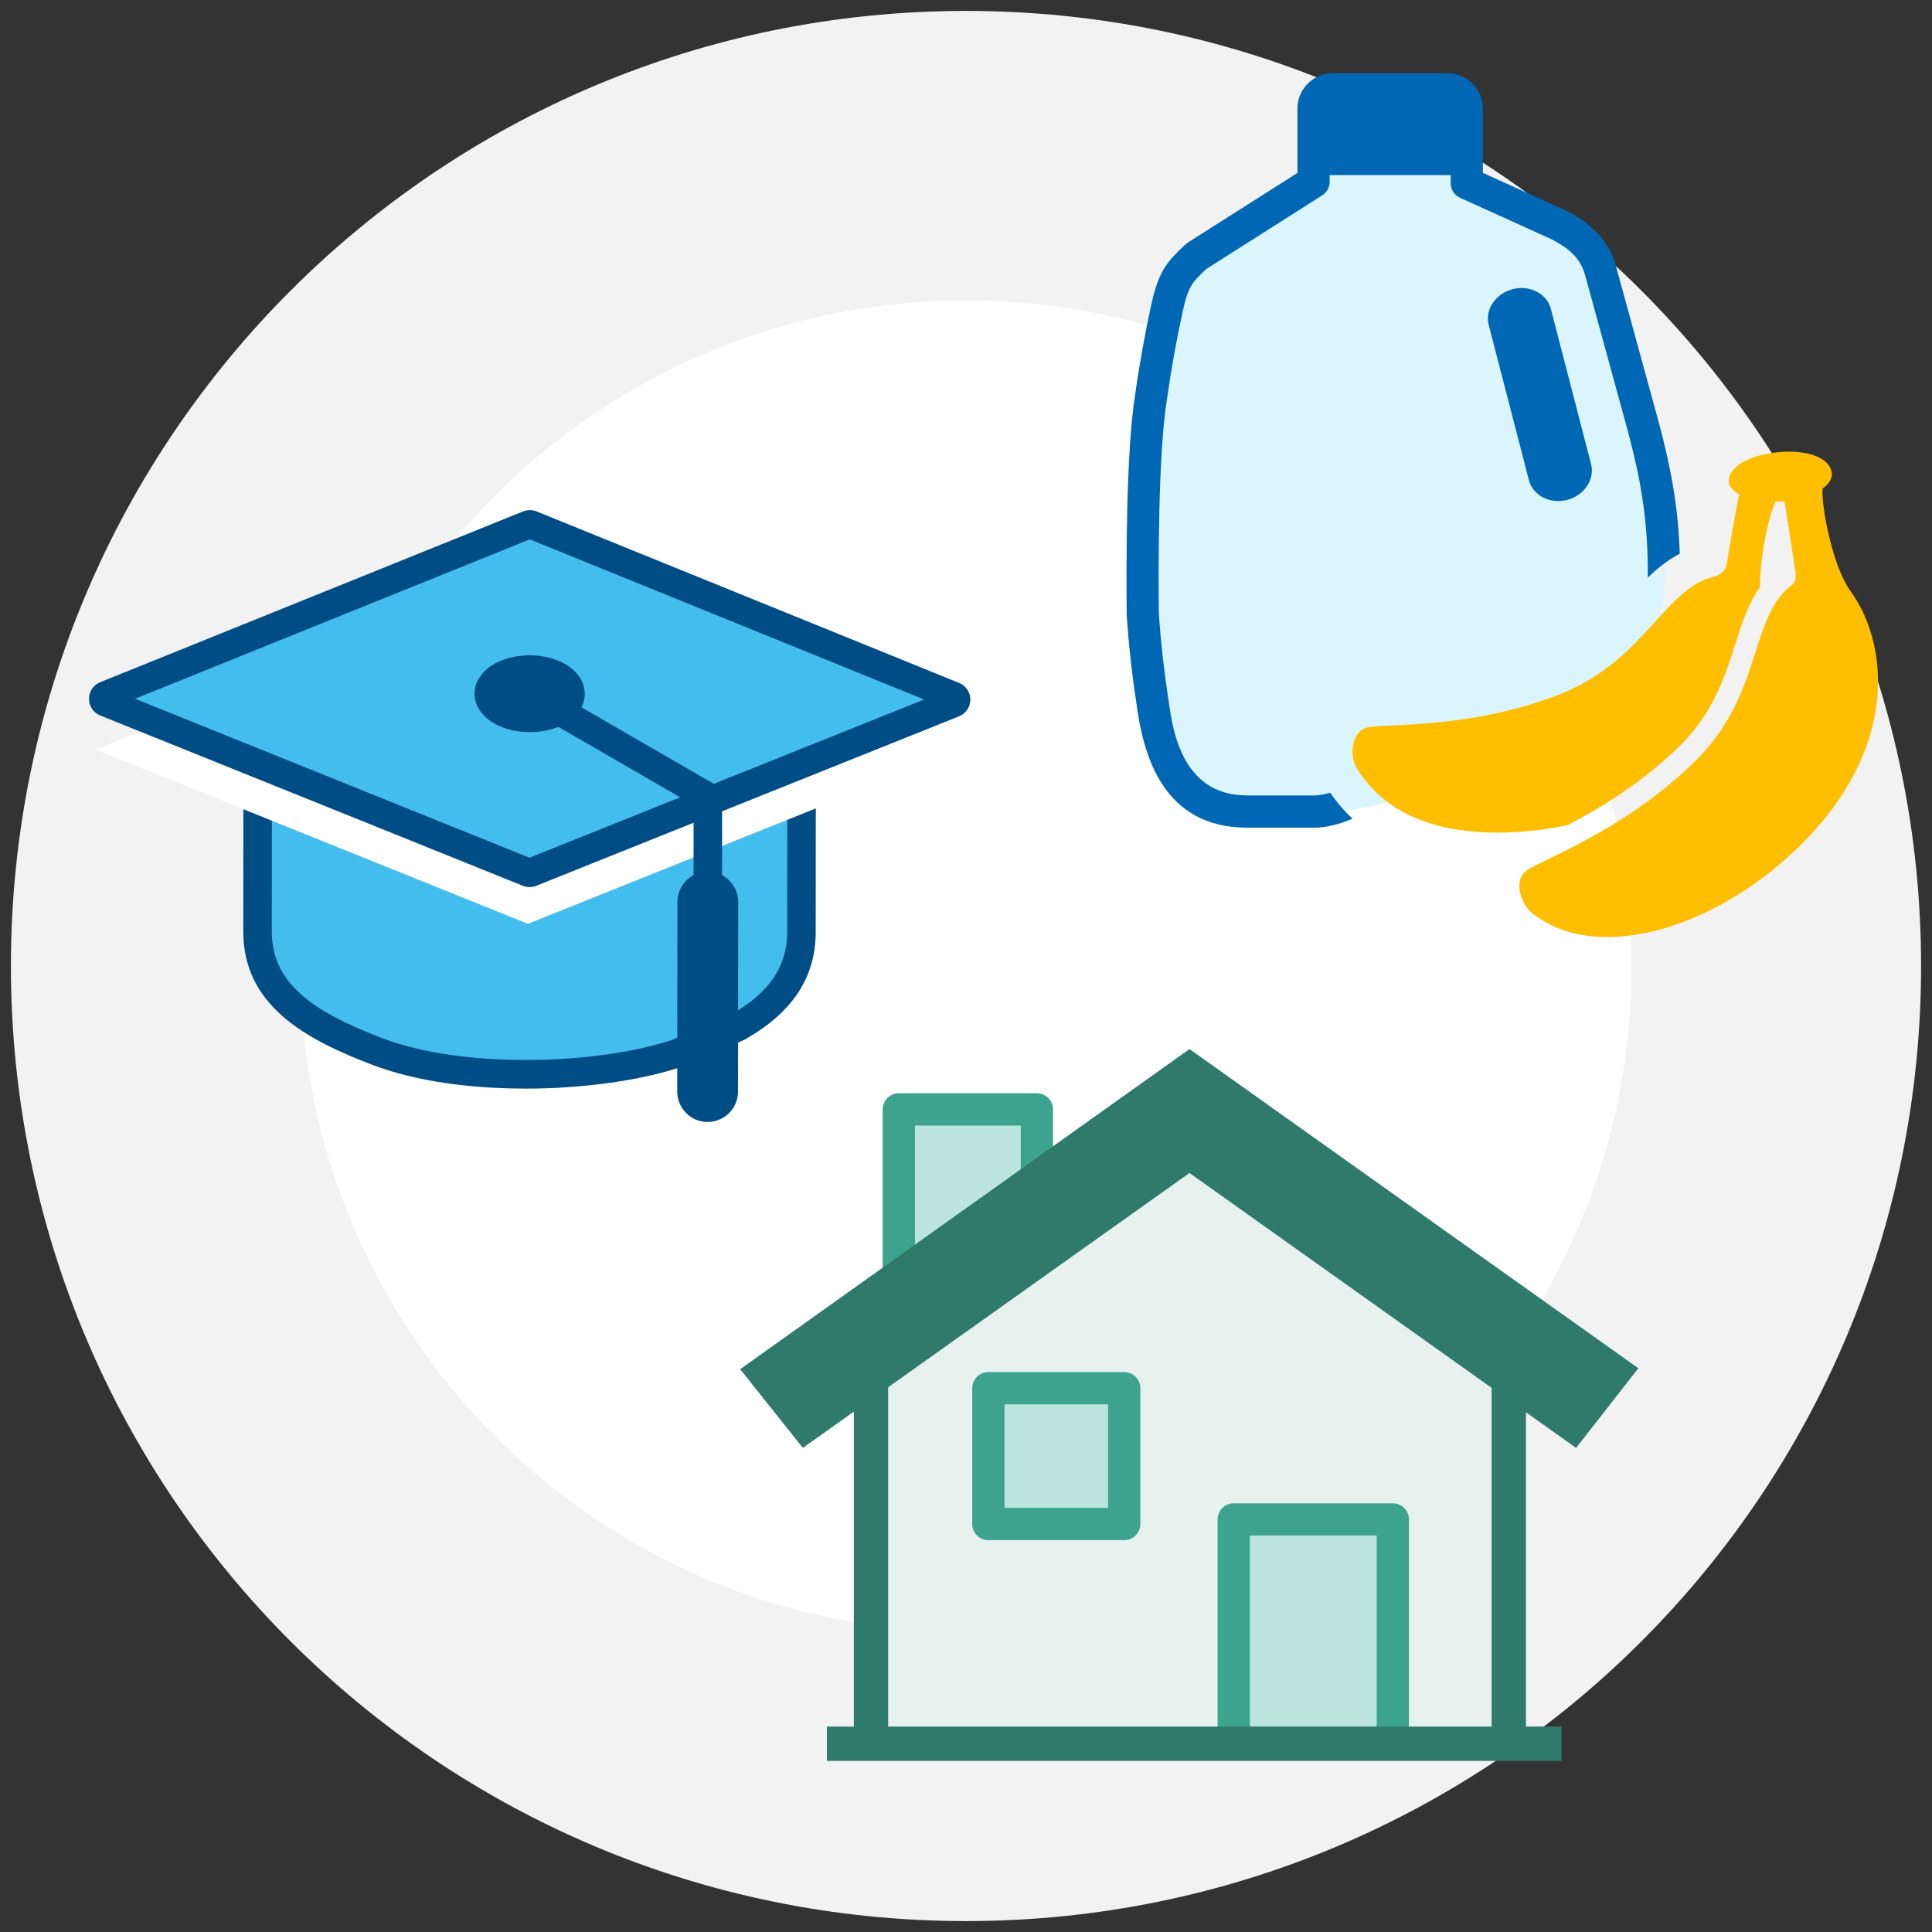
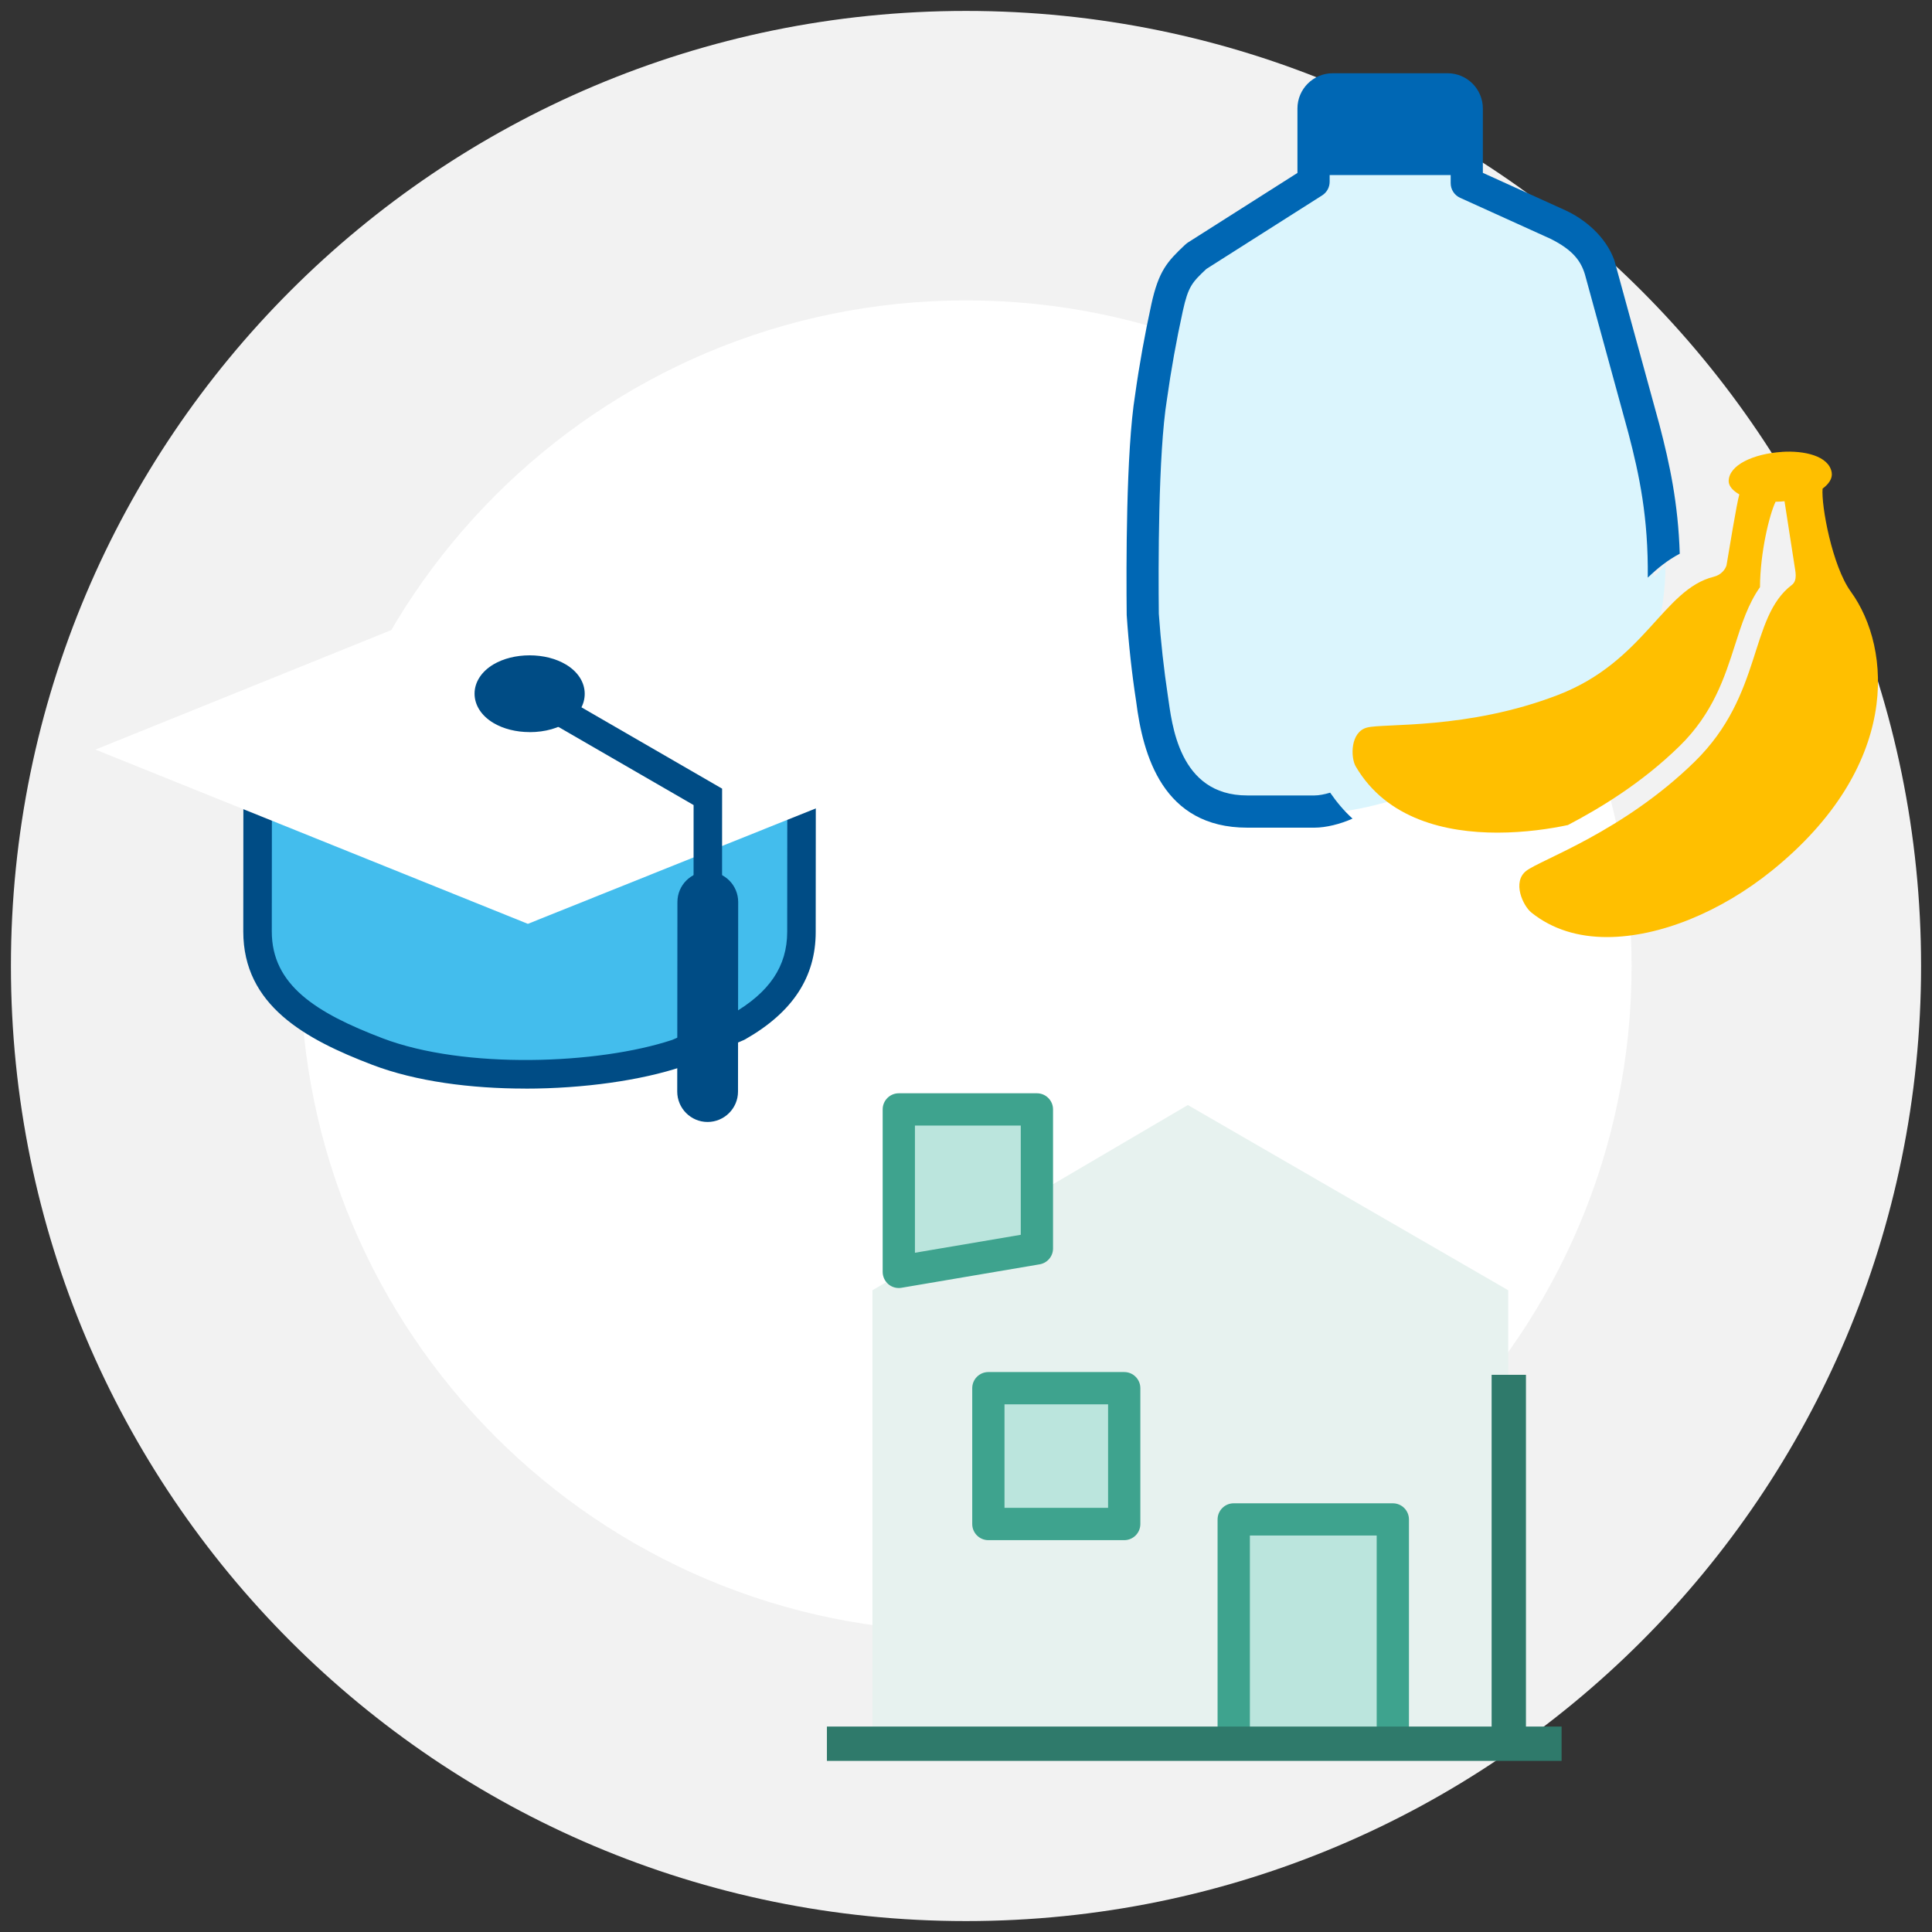
<svg xmlns="http://www.w3.org/2000/svg" id="Layer_1" data-name="Layer 1" viewBox="0 0 412 412">
  <rect x="0" y="0" width="412" height="412" fill="#333333" stroke="none" />
  <defs>
    <style> .cls-1 { fill: #ffbf00; } .cls-1, .cls-2, .cls-3, .cls-4, .cls-5, .cls-6, .cls-7, .cls-8, .cls-9, .cls-10, .cls-11, .cls-12 { stroke-width: 0px; } .cls-2 { fill: #f2f2f2; } .cls-2, .cls-10 { fill-rule: evenodd; } .cls-3 { fill: #3ea38e; } .cls-4 { fill: #bbe5dd; } .cls-5 { fill: #0067b4; } .cls-6, .cls-10 { fill: #fff; } .cls-7 { fill: #2f7a6b; } .cls-8 { fill: #004c85; } .cls-9 { fill: #43bded; } .cls-11 { fill: #dbf5fd; } .cls-12 { fill: #e7f2ef; } </style>
  </defs>
  <path class="cls-2" d="m2.33,206C2.33,93.49,93.49,2.33,206,2.33s203.67,91.16,203.67,203.67-91.16,203.67-203.67,203.67S2.33,318.51,2.33,206Z" />
  <path class="cls-10" d="m64.06,206c0-78.39,63.55-141.94,141.94-141.94s141.94,63.55,141.94,141.94-63.55,141.94-141.94,141.94-141.94-63.55-141.94-141.94Z" />
  <g>
    <path class="cls-11" d="m355.18,120.37c-.25,38.86-33.92,40.85-33.92,40.85-1.26.38-30.2,14.85-43.82,11.64l-14.43-1.01c-15.43,0-16.86-16.24-17.75-22.13-.91-6.05-1.62-12.36-2.04-18.54-.11-10.38-.16-35.82,1.82-47.99.93-6.6,2.12-13.27,3.56-19.82,1.2-5.46,2.06-6.38,5.26-9.4l25.94-16.48c1.04-.66,1.67-1.81,1.67-3.04l27.1.32c0,1.41.83,2.7,2.11,3.28l20.31,9.21c4.88,2.46,6.73,4.89,7.65,7.99l9.72,35.5c2.46,9.43,4.47,18.91,4.33,32.35" />
    <g>
      <path class="cls-5" d="m358.21,118.11c-.35-10.88-2.16-19.19-4.32-27.48l-9.62-35.09c-1.82-5.13-6.38-8.84-10.49-10.71l-17.56-7.97v-13.72c0-4.14-3.37-7.52-7.52-7.52h-24.5c-4.14,0-7.52,3.37-7.52,7.52v13.74l-23.39,14.86c-.18.12-.51.4-.67.55-3.68,3.48-5.52,5.46-7.08,12.55-1.4,6.41-2.58,12.93-3.47,19.32-1.95,12.05-1.91,36.75-1.8,47,.42,6.28,1.1,12.48,2.02,18.44,1.44,11.43,5.67,26.9,23.68,26.9h14.35c2.45,0,5.53-.77,8.11-1.93-1.8-1.63-3.37-3.5-4.77-5.53-1.2.36-2.41.59-3.34.59h-14.35c-14.7,0-16.05-15.47-16.9-21.08-.87-5.77-1.54-11.77-1.95-17.66-.11-9.88-.15-34.11,1.73-45.71.88-6.29,2.02-12.64,3.39-18.87,1.15-5.2,1.96-6.08,5.01-8.95l24.71-15.7c.99-.63,1.59-1.72,1.59-2.9v-1.43h25.81v1.73c0,1.35.79,2.57,2.01,3.12l19.34,8.77c4.65,2.34,6.41,4.65,7.29,7.61l9.26,33.81c2.35,8.98,4.26,18.01,4.13,30.81,2.05-1.98,4.27-3.76,6.82-5.1Z" />
-       <path class="cls-5" d="m326.05,102.42c.68,2.61,3.24,4.43,6.24,4.43.64,0,1.28-.08,1.91-.25,3.65-.95,5.94-4.37,5.1-7.62l-8.58-33.13c-.68-2.61-3.24-4.43-6.24-4.43-.64,0-1.29.08-1.92.25-3.65.95-5.93,4.37-5.09,7.62l8.58,33.13Z" />
      <path class="cls-1" d="m379.99,96.37c-6.13.4-11.32,2.82-11.35,6.23,0,1.05.9,2.05,2.27,2.83-.58,2.06-2.13,11.59-2.73,15.13-.28.92-1.17,2.05-2.71,2.43-10.81,2.68-14.72,18.07-33.2,25.2-19.3,7.45-37.15,6.01-40.75,6.96-3.59.94-3.53,6.38-2.4,8.31,6.6,11.26,19.27,14.1,30.19,14.1,5.96,0,11.4-.84,15.05-1.62,6.75-3.54,15.68-8.89,23.79-16.82,7.19-7.03,9.65-14.74,11.83-21.55,1.43-4.48,2.81-8.79,5.34-12.36.03-7.4,2.02-15.52,3.32-18.21.64-.01,1.28-.05,1.91-.11l2.14,13.79c.12,1,.73,3.07-.58,4.06-9.2,6.98-6.06,23.34-20.72,37.69-15.32,14.99-32.9,20.92-35.93,23.29-3.03,2.37-.69,7.44,1.12,8.89,4.5,3.61,10.05,5.22,16.09,5.22,11.24,0,24.32-5.4,35.19-14.17,27.36-22.09,25.7-47.27,16.82-59.51-3.95-5.44-6.33-18.35-6.01-21.95,1.29-.96,2.16-2.15,1.94-3.45-.61-3.58-5.95-4.7-10.63-4.39Z" />
    </g>
  </g>
  <g>
    <polygon class="cls-12" points="321.63 371.22 186.05 371.22 186.05 275.15 253.31 235.65 321.63 275.15 321.63 371.22" />
    <g>
      <g>
        <rect class="cls-4" x="210.76" y="296.03" width="28.97" height="28.97" />
        <path class="cls-3" d="m239.74,328.44h-28.97c-1.9,0-3.44-1.54-3.44-3.44v-28.97c0-1.9,1.54-3.44,3.44-3.44h28.97c1.9,0,3.44,1.54,3.44,3.44v28.97c0,1.9-1.54,3.44-3.44,3.44Zm-25.53-6.89h22.09v-22.08h-22.09v22.08Z" />
      </g>
      <g>
        <rect class="cls-4" x="263.09" y="324.01" width="33.93" height="47.78" />
        <path class="cls-3" d="m297.02,375.24h-33.93c-1.9,0-3.44-1.54-3.44-3.44v-47.78c0-1.9,1.54-3.44,3.44-3.44h33.93c1.9,0,3.44,1.54,3.44,3.44v47.78c0,1.9-1.54,3.44-3.44,3.44Zm-30.48-6.89h27.04v-40.9h-27.04v40.9Z" />
      </g>
      <rect class="cls-7" x="176.34" y="368.19" width="156.67" height="7.32" />
-       <rect class="cls-7" x="146.94" y="328.33" width="77.61" height="7.32" transform="translate(517.73 146.25) rotate(90)" />
      <rect class="cls-7" x="282.95" y="328.33" width="77.61" height="7.32" transform="translate(653.74 10.23) rotate(90)" />
    </g>
    <g>
      <polygon class="cls-4" points="191.67 271.22 221.12 266.22 221.12 236.57 191.67 236.57 191.67 271.22" />
      <path class="cls-3" d="m191.67,274.67c-.81,0-1.6-.28-2.22-.81-.77-.65-1.22-1.62-1.22-2.63v-34.65c0-1.9,1.54-3.44,3.44-3.44h29.45c1.9,0,3.44,1.54,3.44,3.44v29.65c0,1.68-1.21,3.11-2.87,3.39l-29.45,5c-.19.03-.38.05-.58.05Zm3.44-34.65v27.13l22.57-3.83v-23.3h-22.57Z" />
    </g>
-     <polygon class="cls-7" points="336.1 308.77 349.38 291.78 253.66 223.71 157.84 291.98 171.21 308.77 253.66 250.14 336.1 308.77" />
  </g>
  <g>
    <g>
      <path class="cls-9" d="m170.41,167.02c.34,1.67.52,3.39.52,5.16l-.02,26.55c0,9.61-5.68,15.8-13.51,20.26l-12.97,5.61c-17.19,5.74-46.37,6.35-63.94-.35-13.2-5.04-25.58-11.48-25.57-25.62l.02-26.55c0-1.71.17-3.38.49-4.99l1.18-10.91,104.39,3.14,9.41,7.71Z" />
      <path class="cls-8" d="m111.99,232.14c-11.54,0-23.28-1.51-32.58-5.06-14.31-5.46-27.54-12.68-27.53-28.46l.02-26.55c0-1.84.18-3.67.52-5.44l1.47-13.58,108.24,3.26,11.04,9.05.22,1.06c.38,1.88.58,3.82.58,5.77l-.02,26.55c0,9.65-4.93,17.14-15.04,22.9l-.3.15-13.21,5.7c-8.66,2.89-20.91,4.66-33.4,4.66Zm-52.66-72.85l-.92,8.38c-.28,1.44-.43,2.92-.43,4.41l-.02,26.55c-.01,11.42,9.43,17.37,23.62,22.78,17.49,6.67,46.02,5.57,61.77.35l12.69-5.49c8.06-4.63,11.82-10.21,11.83-17.54l.02-26.55c0-1.18-.09-2.36-.27-3.51l-7.74-6.34-100.55-3.03Z" />
    </g>
    <polygon class="cls-6" points="204.86 160.01 112.57 197.01 20.35 159.85 112.64 122.57 204.86 160.01" />
    <g>
-       <path class="cls-9" d="m203.39,149.92l-90.18,36.15c-.19.08-.4.08-.59,0l-90.11-36.31c-.66-.27-.66-1.2,0-1.47l90.18-36.42c.19-.08.4-.08.59,0l90.11,36.58c.66.27.66,1.2,0,1.47Z" />
-       <path class="cls-8" d="m112.92,189.17c-.48,0-.97-.09-1.43-.28l-90.11-36.31c-1.46-.59-2.4-1.98-2.4-3.55,0-1.57.94-2.96,2.39-3.55l90.18-36.42c.93-.37,1.95-.37,2.88,0l90.11,36.58c1.45.59,2.39,1.99,2.39,3.56,0,1.57-.95,2.96-2.4,3.55h0l-90.18,36.15c-.46.18-.94.28-1.42.28Zm-.84-5.92s0,0,0,0h0Zm-83.27-34.23l84.1,33.89,84.17-33.74-84.11-34.15-84.16,33.99Zm173.44-1.92h0,0Zm-90.12-32.41s0,0,0,0h0Z" />
-     </g>
+       </g>
    <g>
      <path class="cls-8" d="m112.96,142.79c4.81,0,8.71,2.31,8.71,5.15s-3.91,5.15-8.72,5.14-8.7-2.32-8.7-5.16,3.91-5.14,8.71-5.14Z" />
      <path class="cls-8" d="m112.96,156.12h-.02c-2.86,0-5.6-.69-7.7-1.94-2.57-1.52-4.04-3.8-4.04-6.26,0-2.45,1.48-4.73,4.05-6.25,2.1-1.24,4.83-1.92,7.69-1.92h.01c2.86,0,5.6.69,7.7,1.94,2.57,1.52,4.04,3.8,4.04,6.26,0,4.67-5.05,8.18-11.74,8.18Zm-.01-10.3c-1.76,0-3.44.39-4.6,1.08-.8.47-1.06.92-1.06,1.02,0,.11.25.55,1.06,1.03,1.17.69,2.84,1.09,4.61,1.09h.01c3.84,0,5.66-1.69,5.66-2.11,0-.1-.26-.55-1.06-1.02-1.17-.69-2.85-1.09-4.61-1.09h0Z" />
    </g>
    <polygon class="cls-8" points="153.98 193.06 147.9 193.05 147.91 171.68 117.64 154.18 120.68 148.92 153.99 168.18 153.98 193.06" />
    <path class="cls-8" d="m150.94,185.87c-3.58,0-6.48,2.9-6.48,6.48l-.04,40.42c0,3.58,2.9,6.49,6.47,6.49s6.49-2.9,6.49-6.48l.04-40.42c0-3.58-2.89-6.49-6.48-6.49Z" />
  </g>
</svg>